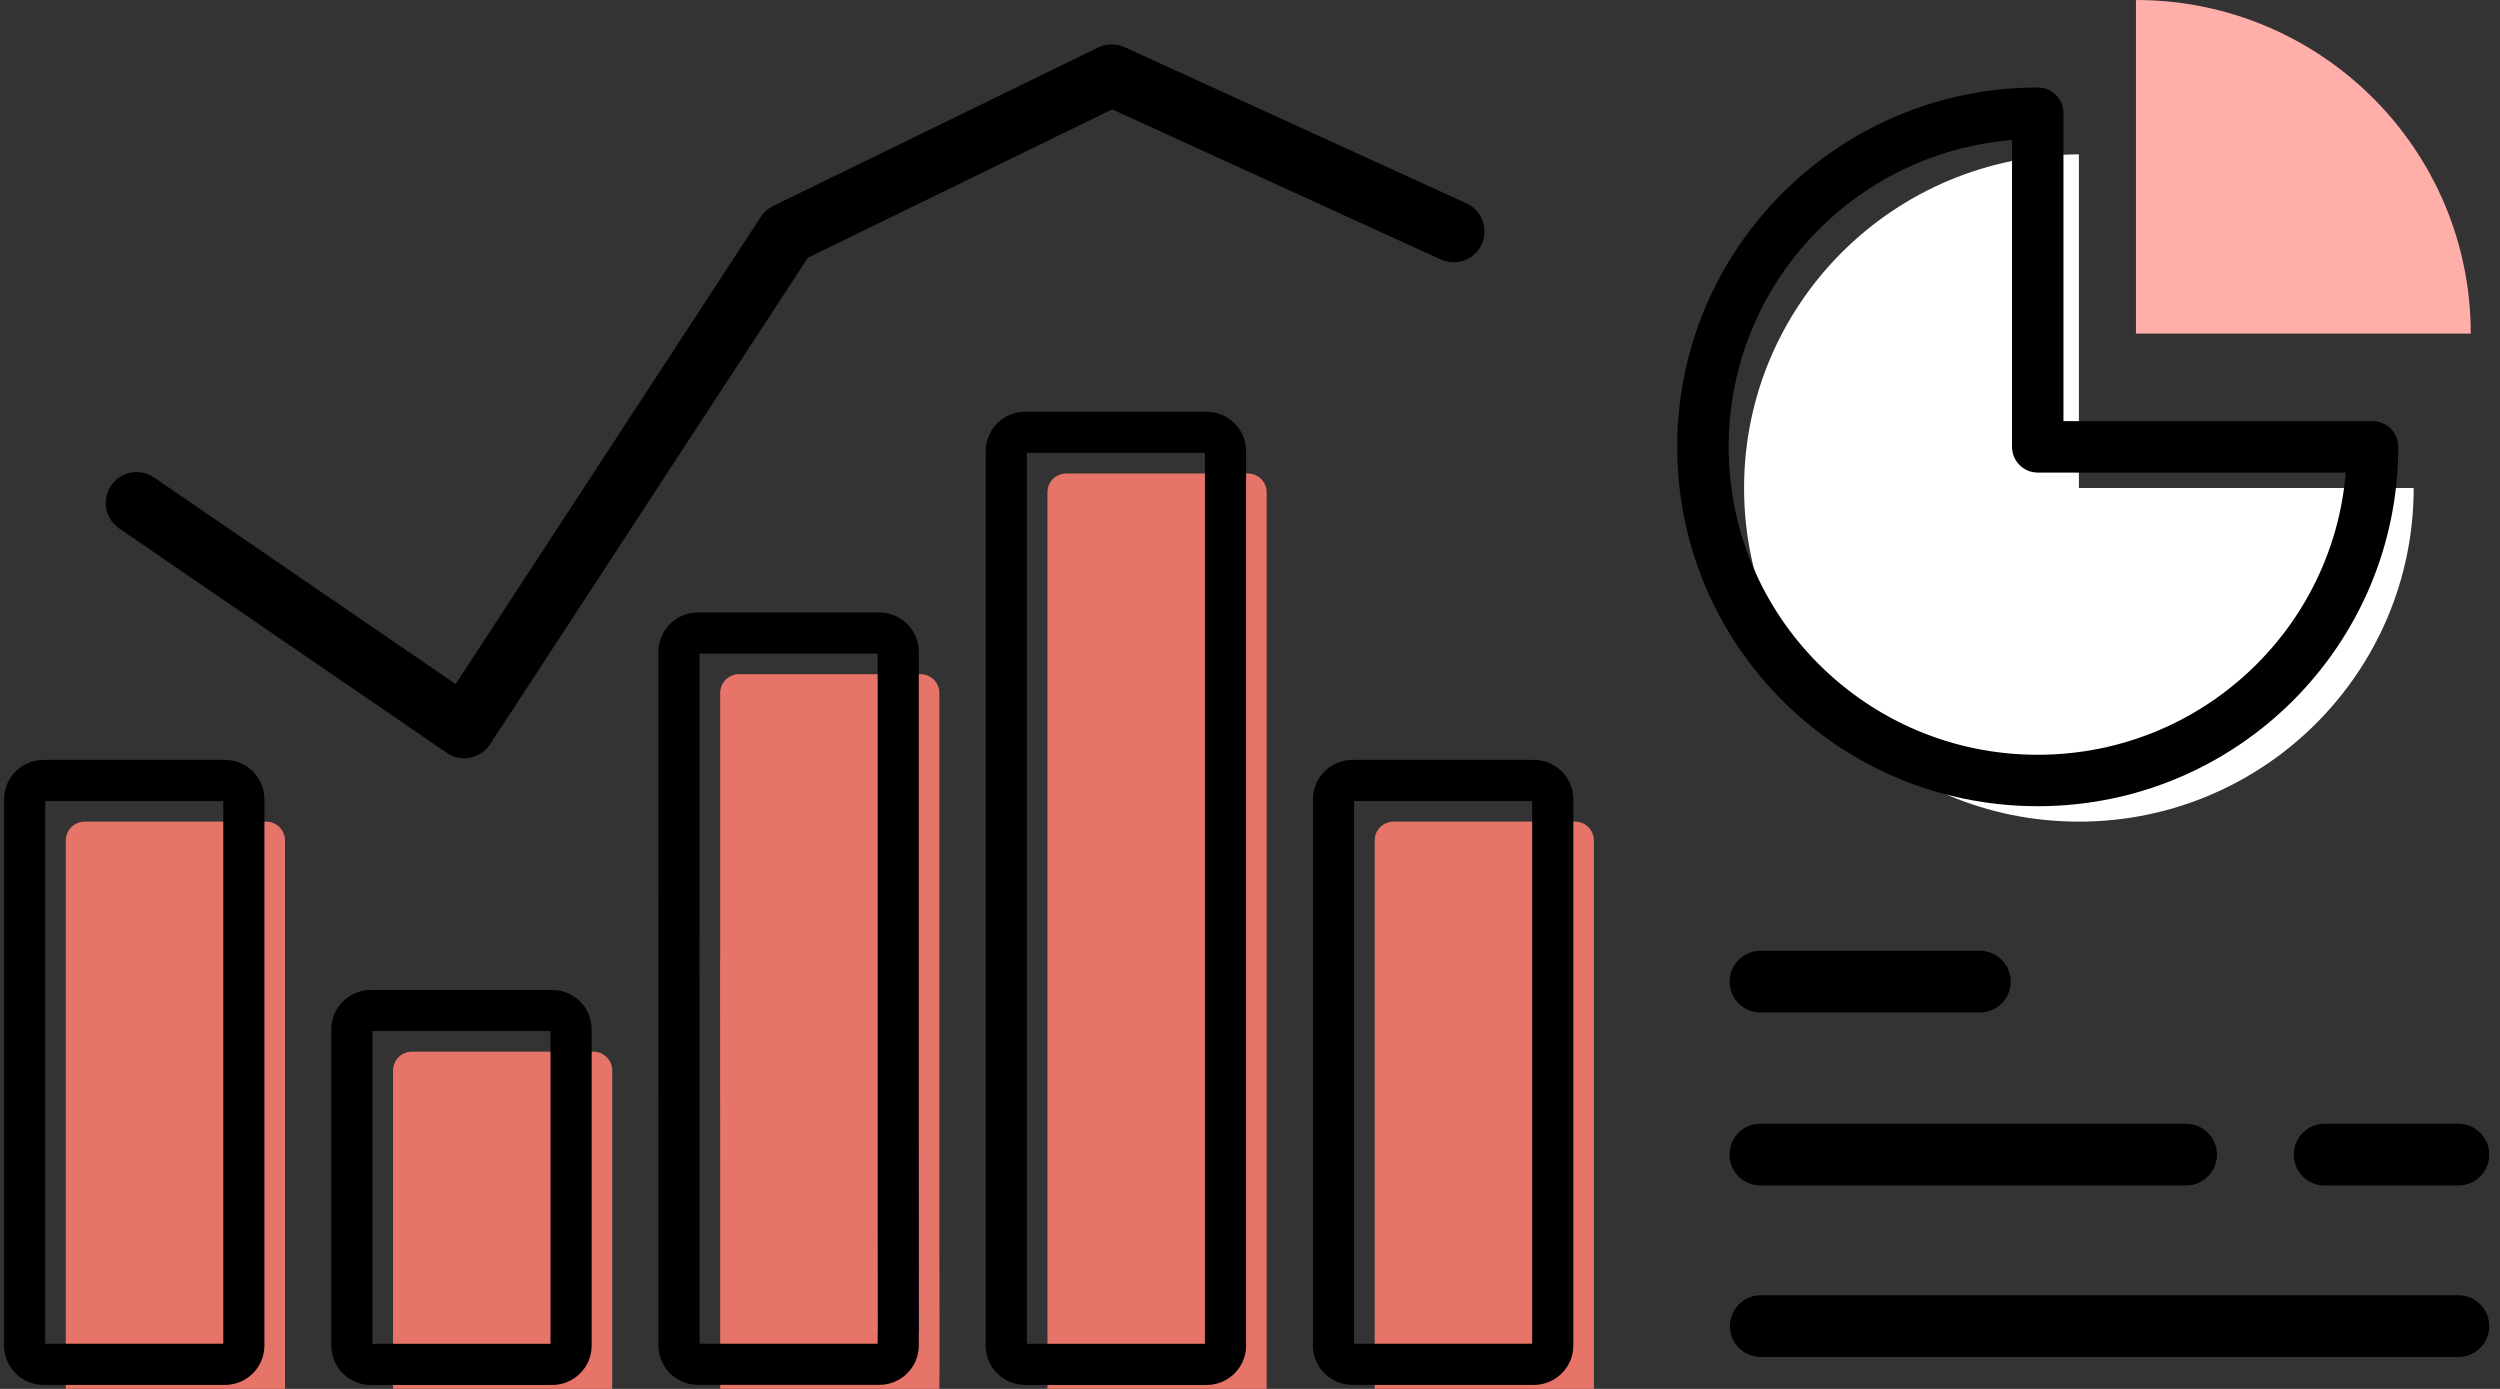
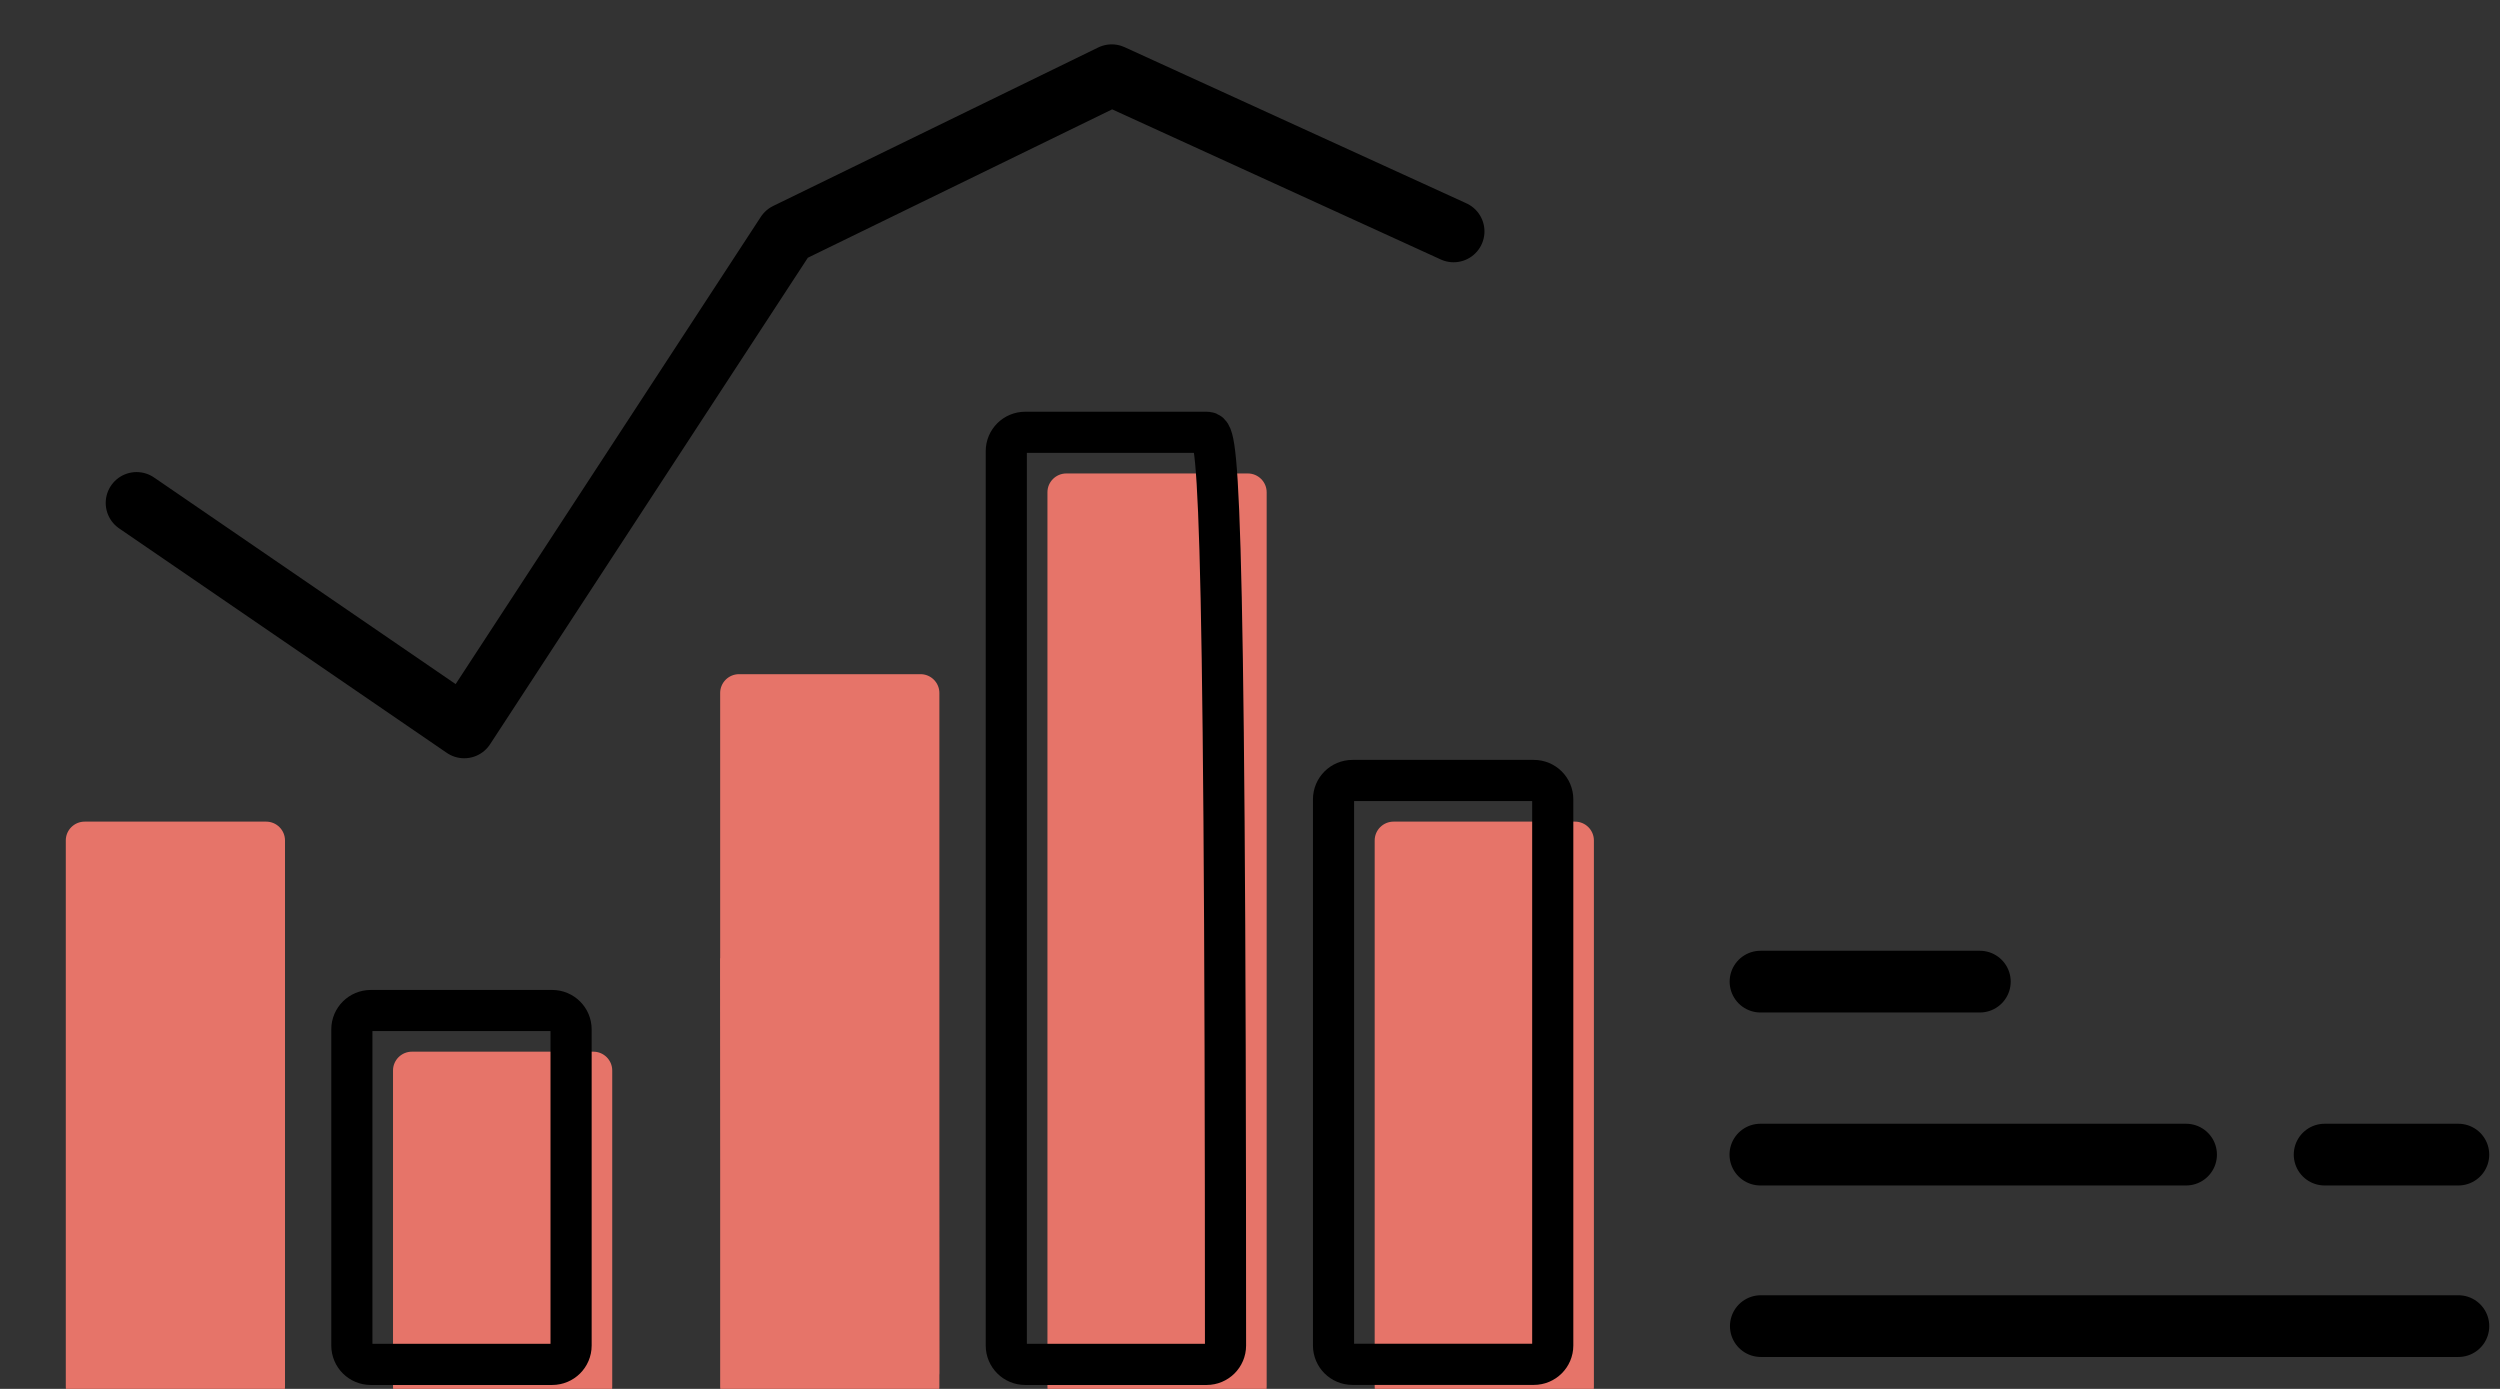
<svg xmlns="http://www.w3.org/2000/svg" width="243" height="135" viewBox="0 0 243 135" fill="none">
  <rect x="0" y="0" width="243" height="135" fill="#333333" stroke="none" />
  <g clip-path="url(#clip0_219_4282)">
-     <path d="M240.158 32.429C240.158 14.518 225.589 0 207.615 0V32.429H240.158Z" fill="#FFAEAA" />
-     <path d="M202.068 47.434V15.005C184.094 15.005 169.525 29.522 169.525 47.434C169.525 65.345 184.094 79.863 202.068 79.863C220.042 79.863 234.61 65.345 234.61 47.434H202.068Z" fill="white" />
-     <path d="M198.068 43.434V11.005C180.094 11.005 165.525 25.522 165.525 43.434C165.525 61.345 180.094 75.863 198.068 75.863C216.042 75.863 230.61 61.345 230.61 43.434H198.068Z" stroke="black" stroke-width="5" stroke-linecap="round" stroke-linejoin="round" />
    <path d="M25.859 79.862H8.232C7.221 79.862 6.395 80.679 6.395 81.693V134.783C6.395 135.791 7.215 136.614 8.232 136.614H25.865C26.877 136.614 27.702 135.797 27.702 134.783V81.693C27.702 80.685 26.882 79.862 25.865 79.862H25.859Z" fill="#E67469" />
    <path d="M57.672 102.223H40.039C39.027 102.223 38.201 103.04 38.201 104.054V134.789C38.201 135.797 39.021 136.62 40.039 136.62H57.672C58.683 136.62 59.509 135.803 59.509 134.789V104.054C59.509 103.046 58.689 102.223 57.672 102.223Z" fill="#E67469" />
    <path d="M121.283 46.02H103.65C102.638 46.02 101.812 46.837 101.812 47.851V134.789C101.812 135.797 102.632 136.62 103.65 136.62H121.283C122.294 136.62 123.12 135.803 123.12 134.789V47.851C123.12 46.843 122.3 46.02 121.283 46.02Z" fill="#E67469" />
    <path d="M91.308 113.311V67.36C91.308 66.352 90.488 65.529 89.471 65.529H71.838C70.826 65.529 70 66.346 70 67.36V93.145H69.988L70 113.305V134.777C70 135.785 70.82 136.608 71.838 136.608H89.471C90.482 136.608 91.308 135.791 91.308 134.777V133.65C91.308 133.59 91.32 133.524 91.32 133.465L91.308 113.305V113.311Z" fill="#E67469" />
    <path d="M153.09 79.862H135.457C134.445 79.862 133.619 80.679 133.619 81.693V100.899V133.471C133.619 133.471 133.619 133.483 133.619 133.489V134.783C133.619 135.791 134.439 136.614 135.457 136.614H153.09C154.101 136.614 154.927 135.797 154.927 134.783V81.693C154.927 80.685 154.107 79.862 153.09 79.862Z" fill="#E67469" />
-     <path d="M21.859 75.862H4.232C3.221 75.862 2.395 76.679 2.395 77.693V130.783C2.395 131.791 3.215 132.614 4.232 132.614H21.865C22.877 132.614 23.702 131.797 23.702 130.783V77.693C23.702 76.685 22.882 75.862 21.865 75.862H21.859Z" stroke="black" stroke-width="4" stroke-miterlimit="10" />
    <path d="M53.672 98.223H36.039C35.027 98.223 34.201 99.04 34.201 100.054V130.789C34.201 131.797 35.021 132.62 36.039 132.62H53.672C54.683 132.62 55.509 131.803 55.509 130.789V100.054C55.509 99.046 54.689 98.223 53.672 98.223Z" stroke="black" stroke-width="4" stroke-miterlimit="10" />
-     <path d="M117.283 42.02H99.65C98.638 42.02 97.812 42.837 97.812 43.851V130.789C97.812 131.797 98.632 132.62 99.65 132.62H117.283C118.294 132.62 119.12 131.803 119.12 130.789V43.851C119.12 42.843 118.3 42.02 117.283 42.02Z" stroke="black" stroke-width="4" stroke-miterlimit="10" />
-     <path d="M87.308 109.311V63.36C87.308 62.352 86.488 61.529 85.471 61.529H67.838C66.826 61.529 66 62.346 66 63.36V89.145H65.988L66 109.305V130.777C66 131.785 66.82 132.608 67.838 132.608H85.471C86.482 132.608 87.308 131.791 87.308 130.777V129.65C87.308 129.59 87.32 129.524 87.32 129.465L87.308 109.305V109.311Z" stroke="black" stroke-width="4" stroke-miterlimit="10" />
+     <path d="M117.283 42.02H99.65C98.638 42.02 97.812 42.837 97.812 43.851V130.789C97.812 131.797 98.632 132.62 99.65 132.62H117.283C118.294 132.62 119.12 131.803 119.12 130.789C119.12 42.843 118.3 42.02 117.283 42.02Z" stroke="black" stroke-width="4" stroke-miterlimit="10" />
    <path d="M149.09 75.862H131.457C130.445 75.862 129.619 76.679 129.619 77.693V96.899V129.471C129.619 129.471 129.619 129.483 129.619 129.489V130.783C129.619 131.791 130.439 132.614 131.457 132.614H149.09C150.101 132.614 150.927 131.797 150.927 130.783V77.693C150.927 76.685 150.107 75.862 149.09 75.862Z" stroke="black" stroke-width="4" stroke-miterlimit="10" />
    <path d="M13.275 48.885L45.123 70.703L76.463 22.719L108.06 7.312L141.29 22.492" stroke="black" stroke-width="6" stroke-linecap="round" stroke-linejoin="round" />
    <path d="M171.121 95.414H192.441" stroke="black" stroke-width="6" stroke-miterlimit="10" stroke-linecap="round" />
    <path d="M171.109 112.228H212.486" stroke="black" stroke-width="6" stroke-miterlimit="10" stroke-linecap="round" />
    <path d="M225.953 112.228H238.953" stroke="black" stroke-width="6" stroke-miterlimit="10" stroke-linecap="round" />
    <path d="M171.152 128.898H238.955" stroke="black" stroke-width="6" stroke-miterlimit="10" stroke-linecap="round" />
  </g>
  <defs>
    <clipPath id="clip0_219_4282">
      <rect width="243" height="135" fill="white" />
    </clipPath>
  </defs>
</svg>